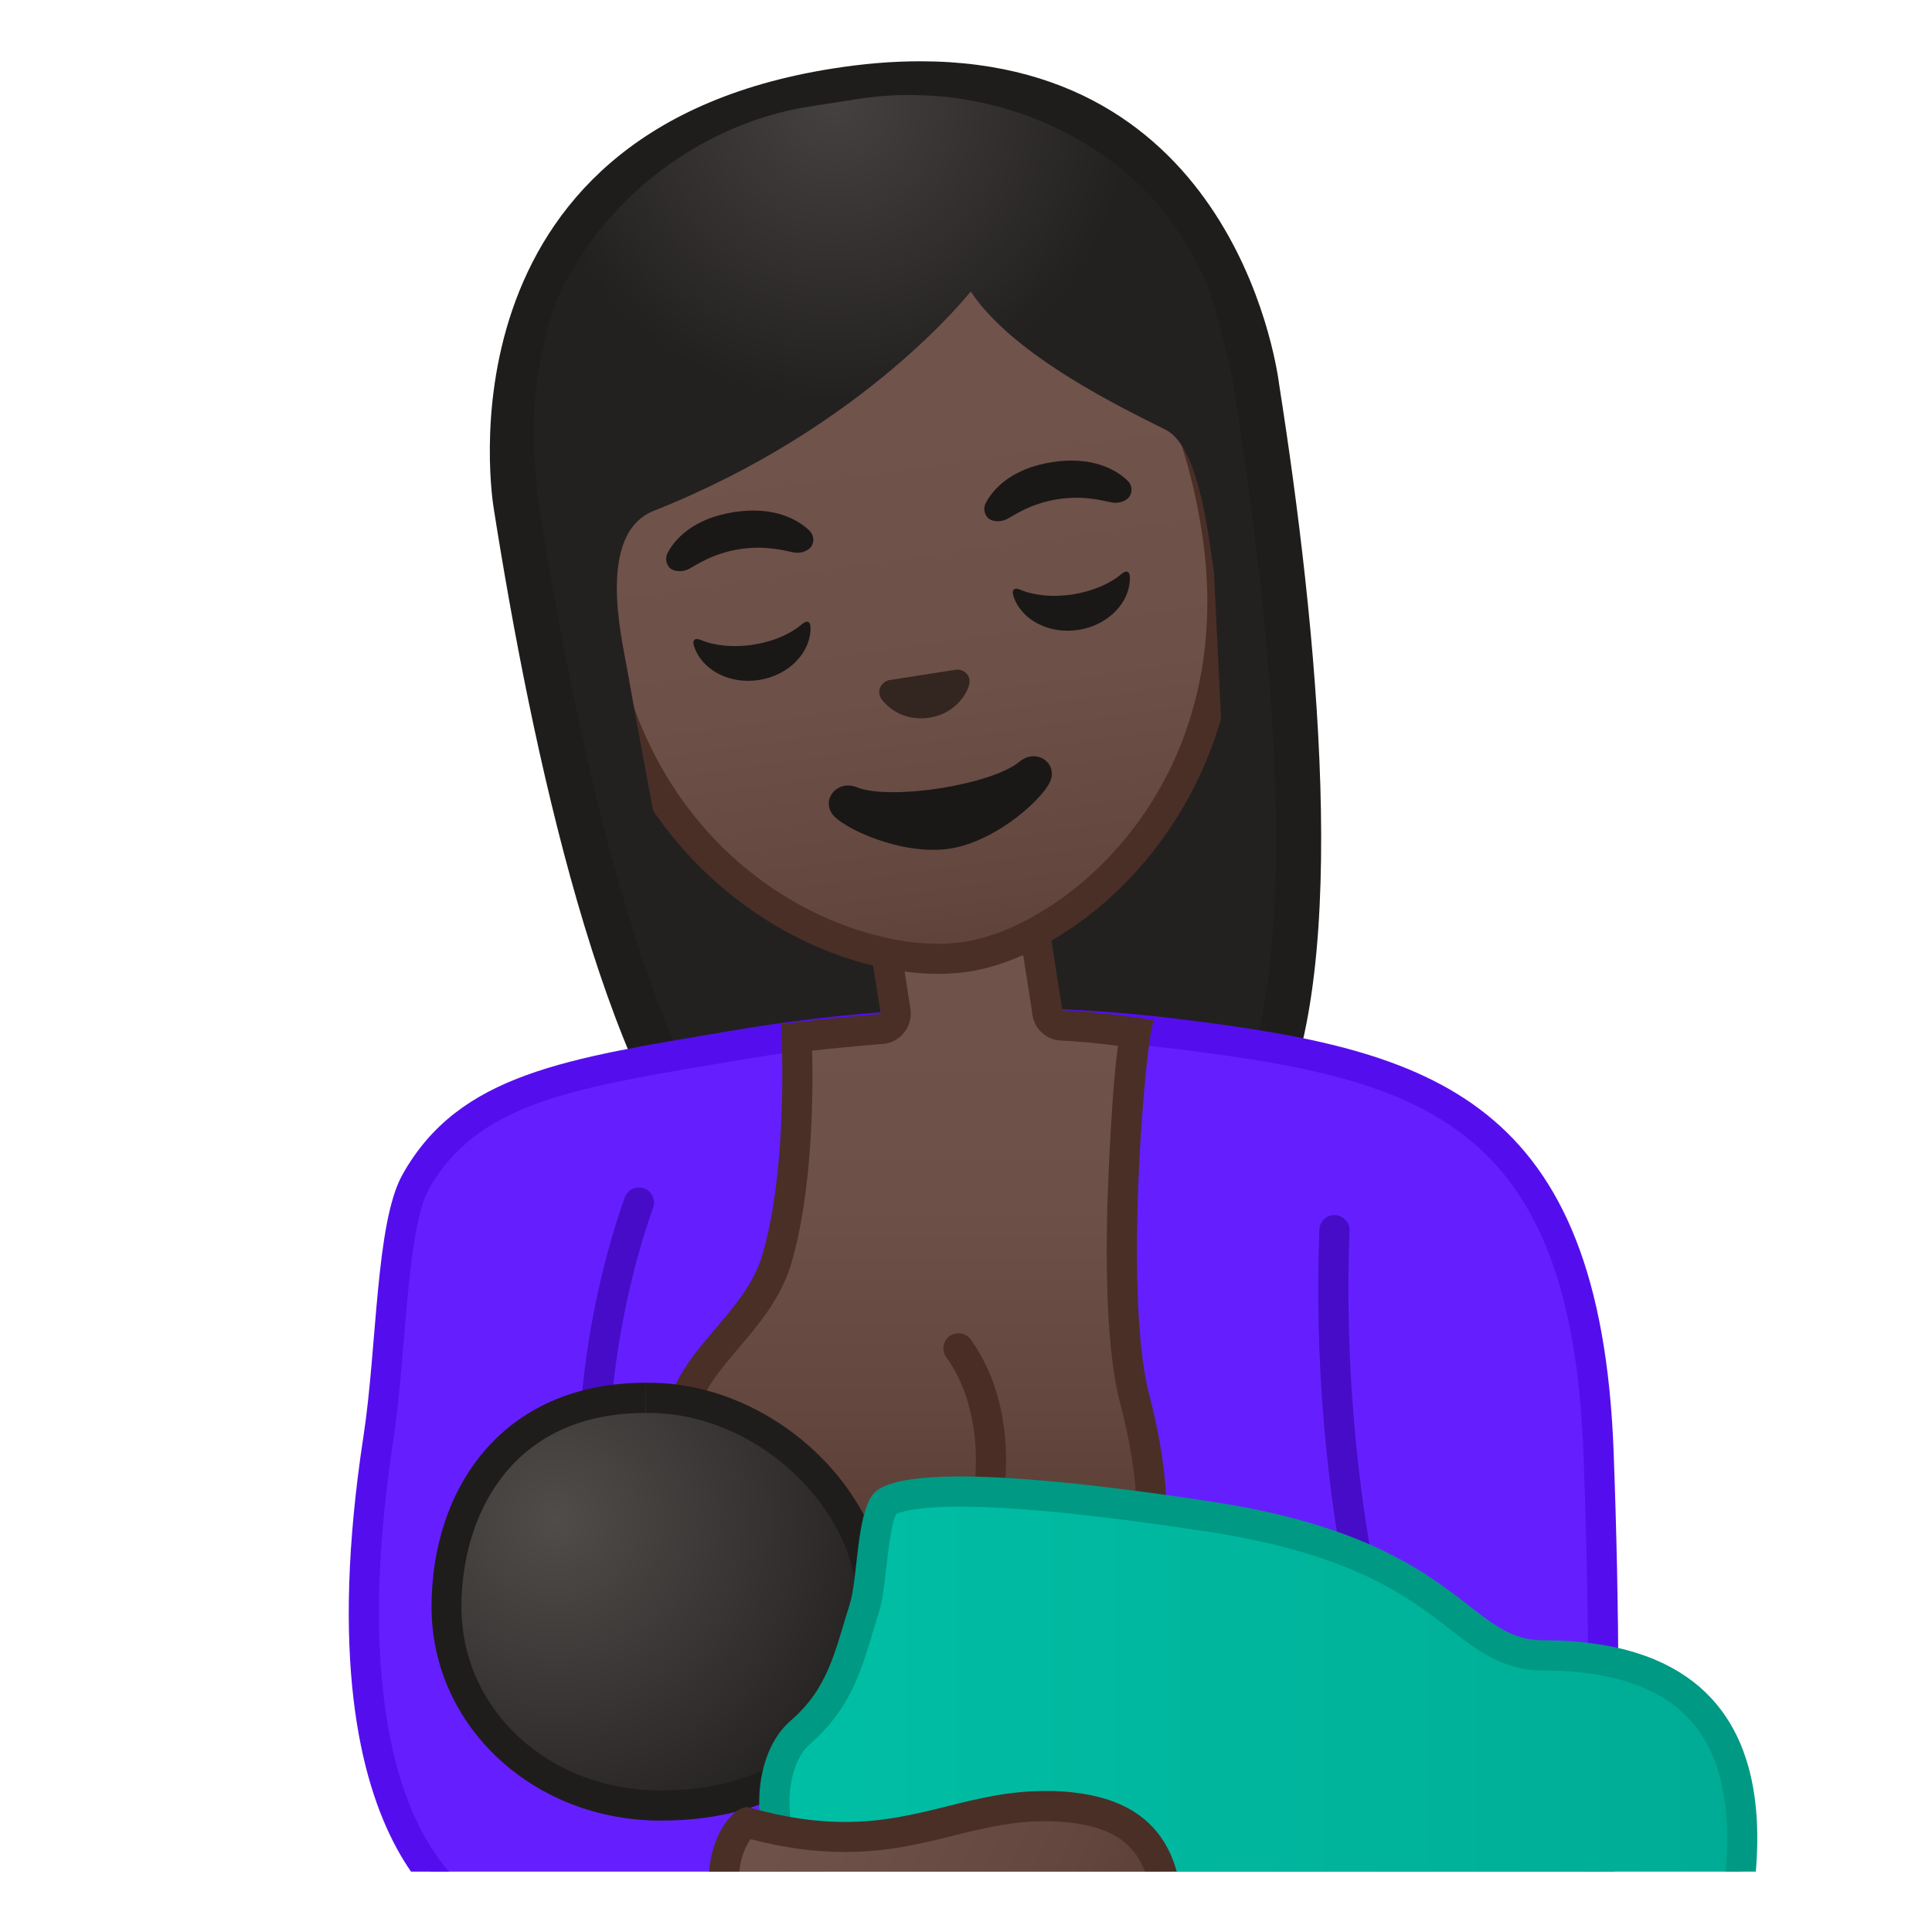
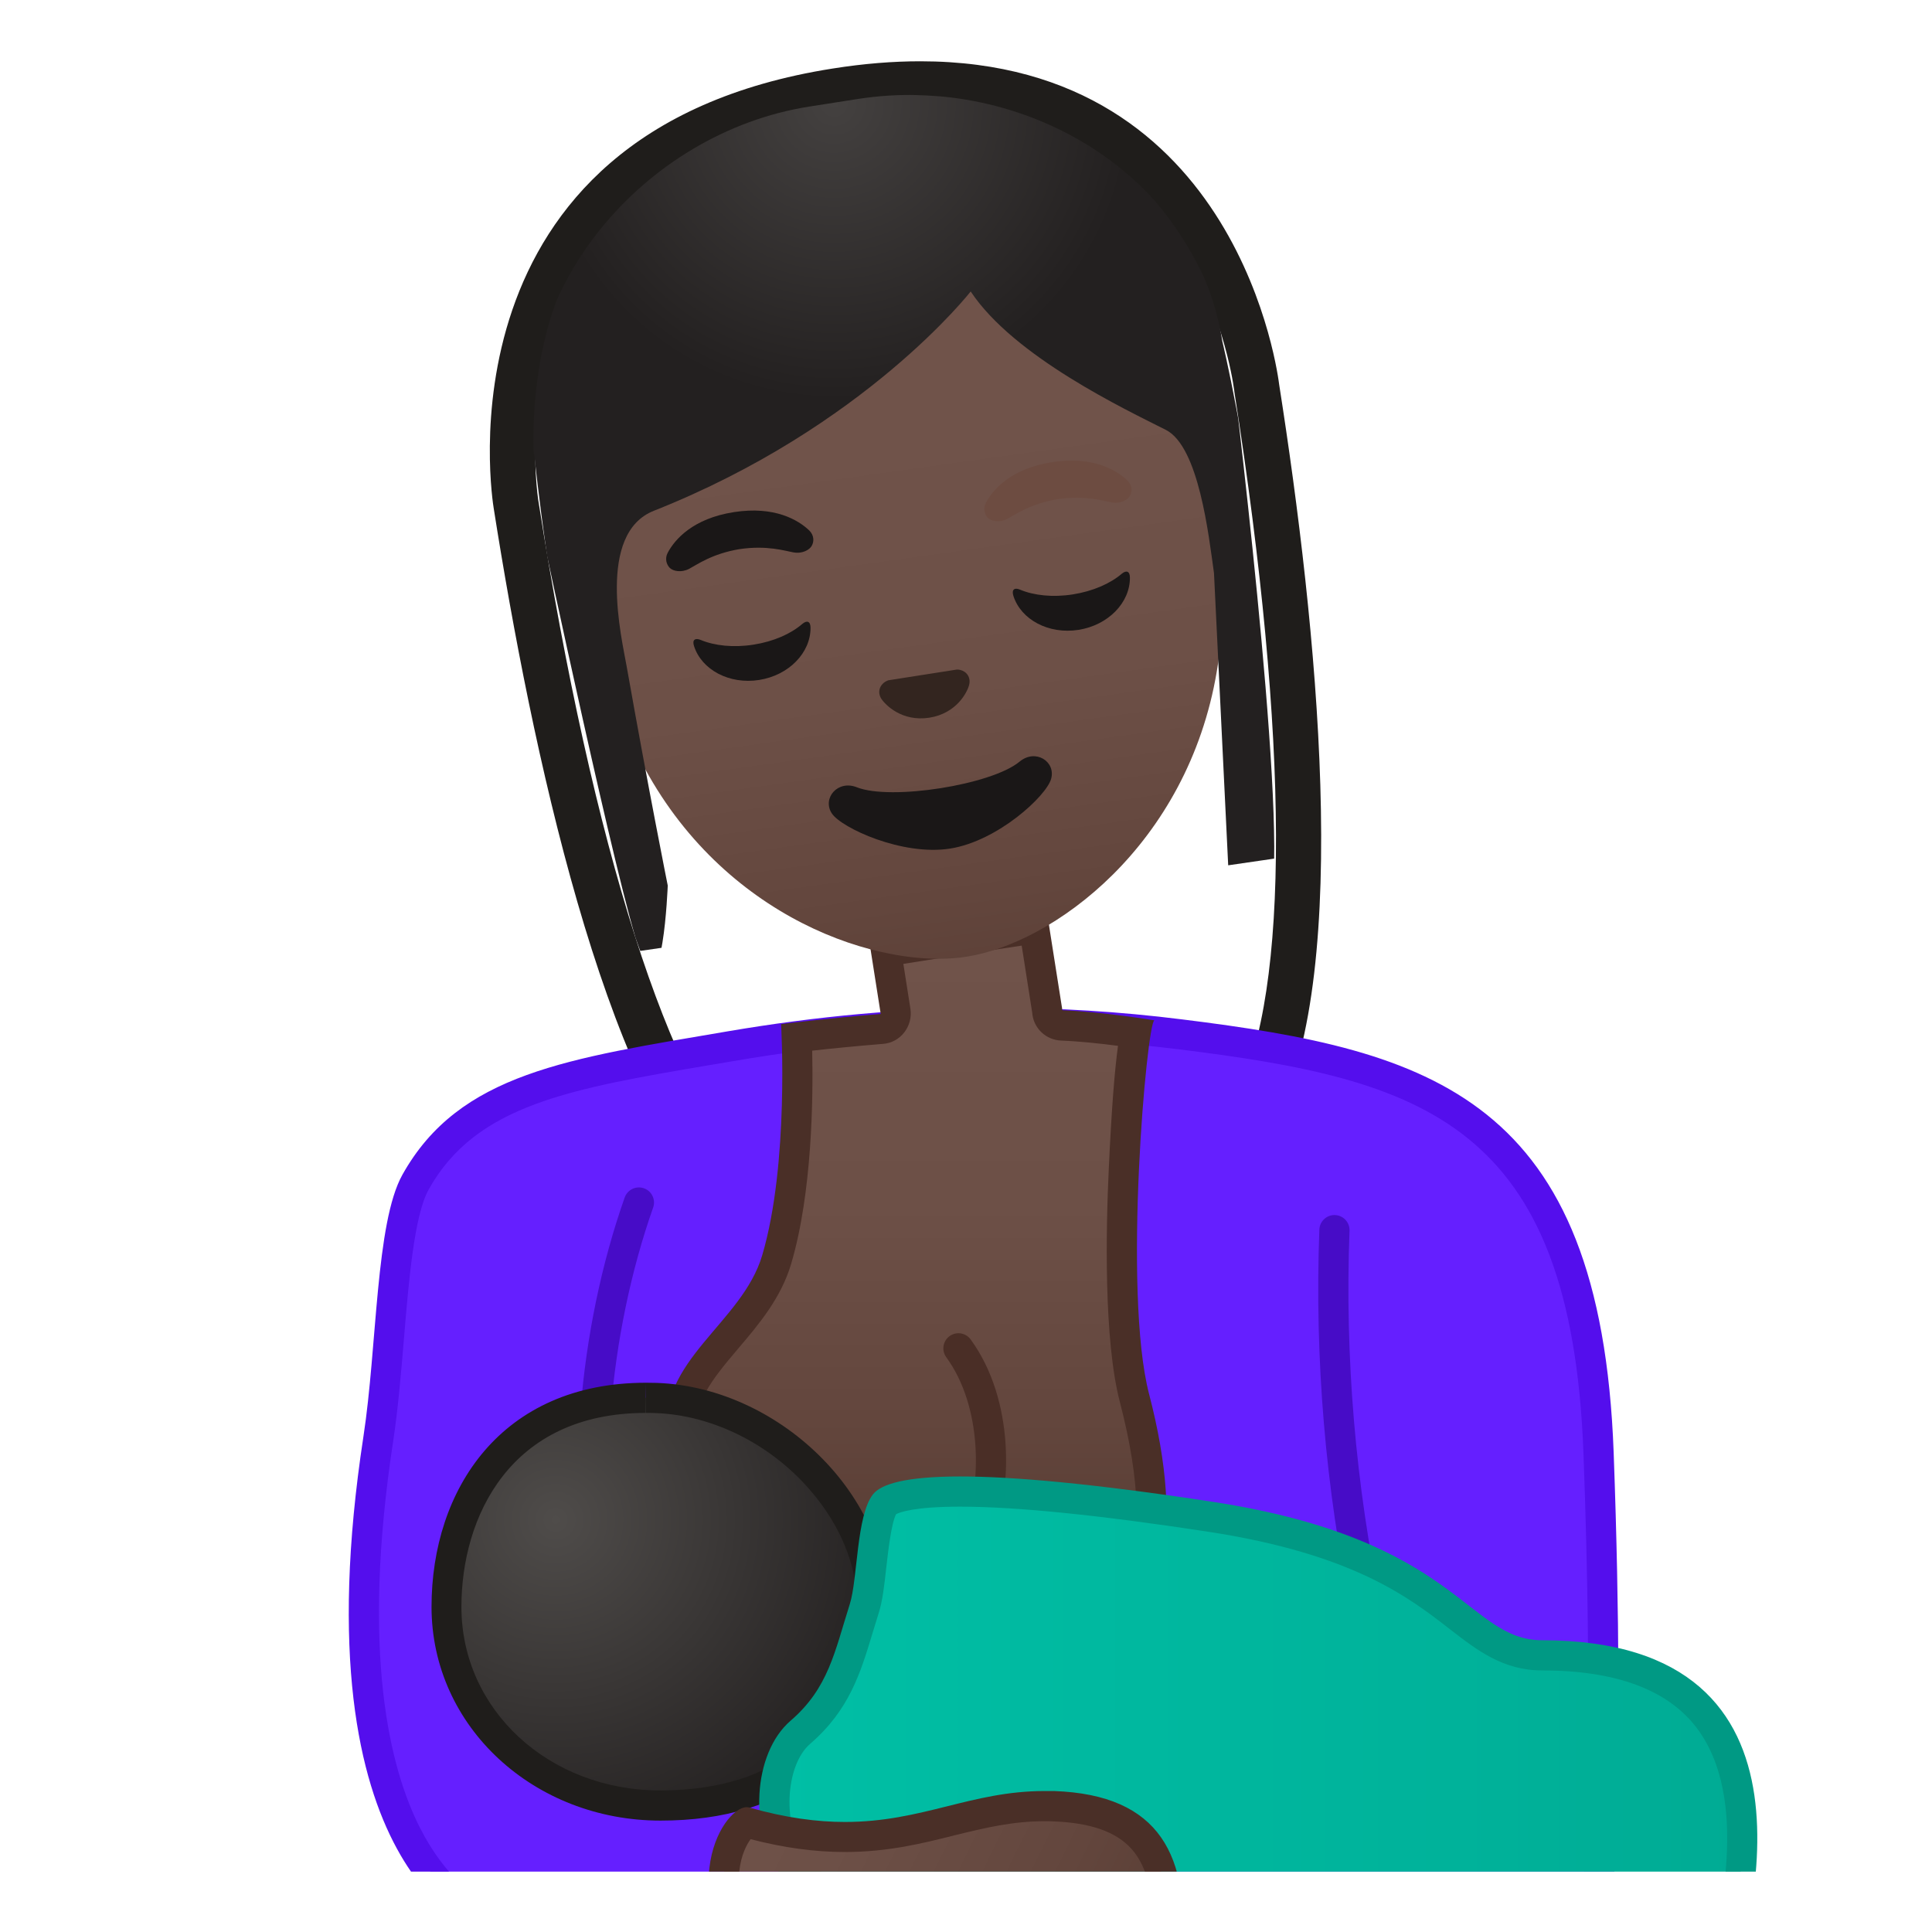
<svg xmlns="http://www.w3.org/2000/svg" xmlns:xlink="http://www.w3.org/1999/xlink" enable-background="new 0 0 128 128" viewBox="0 0 128 128">
  <defs>
    <rect id="g" x="4" y="4" width="120" height="120" />
  </defs>
  <clipPath id="a">
    <use xlink:href="#g" />
  </clipPath>
  <g clip-path="url(#a)">
    <radialGradient id="f" cx="55.036" cy="12.475" r="25.598" gradientUnits="userSpaceOnUse">
      <stop stop-color="#444140" offset="0" />
      <stop stop-color="#232020" offset="1" />
    </radialGradient>
-     <path d="m54.81 80.86c-1.45 0-4.15-0.28-5.99-2.13-5.75-5.81-10.94-21.89-14.62-45.28-0.07-0.43-1.57-10.33 4.09-18.11 3.6-4.96 9.37-8.1 17.12-9.32 1.93-0.3 3.8-0.46 5.56-0.46 19 0 22.01 18.04 22.29 20.1 3.69 23.46 3.68 40.36 0 47.65-1.6 3.17-5.75 4.07-5.79 4.08l-10.95 1.7-11.01 1.75c-0.02-0.01-0.29 0.02-0.7 0.02z" fill="url(#f)" />
    <path d="m60.97 7.06c7.6 0 13.36 2.99 17.12 8.9 2.82 4.43 3.56 9.02 3.68 9.9 0 0.02 0.01 0.08 0.01 0.1 3.63 23.08 3.68 39.66 0.13 46.67-1.2 2.38-4.34 3.19-4.71 3.27l-10.93 1.7-10.91 1.73c-0.09 0.01-0.29 0.02-0.56 0.02-0.98 0-3.42-0.16-4.93-1.69-5.53-5.59-10.57-21.38-14.2-44.47-0.06-0.39-1.47-9.69 3.82-16.98 3.36-4.63 8.79-7.56 16.14-8.72 1.87-0.29 3.66-0.43 5.34-0.43m0-3c-1.8 0-3.72 0.15-5.8 0.48-26.6 4.18-22.52 28.75-22.46 29.14 2.51 15.93 7.26 38.25 15.03 46.1 2.25 2.27 5.48 2.58 7.06 2.58 0.58 0 0.94-0.04 0.94-0.04l11.01-1.75 11.01-1.72s4.86-0.96 6.83-4.87c4.98-9.86 2.66-32.56 0.16-48.49-0.05-0.36-2.54-21.43-23.78-21.43z" fill="#1F1D1B" />
  </g>
  <g clip-path="url(#a)">
    <path d="m32.02 127c-1.18-0.51-10.95-5.57-6.95-31.68 0.32-2.07 0.51-4.42 0.7-6.69 0.34-4.13 0.7-8.4 1.77-10.31 3.37-6.04 9.8-7.13 19.52-8.78l1.37-0.23c6.06-1.03 11.81-1.54 17.59-1.54 4.04 0 8.14 0.26 12.21 0.76 16.18 2.01 26.85 5.03 27.69 27.76 0.68 18.45 0.07 27.94-0.16 30.71h-73.74z" fill="#651FFF" />
    <path d="m66.02 68.77c3.99 0 8.06 0.25 12.08 0.75 16.14 2 26 4.81 26.81 26.8 0.62 16.74 0.17 26.07-0.09 29.68h-72.6c-0.68-0.33-2.67-1.52-4.39-4.89-2-3.93-3.93-11.56-1.78-25.64 0.32-2.1 0.52-4.47 0.71-6.75 0.32-3.84 0.68-8.19 1.64-9.91 3.14-5.63 9.38-6.68 18.82-8.28l1.37-0.23c6.01-1.03 11.71-1.53 17.43-1.53m0-2c-6.11 0-11.99 0.57-17.76 1.55-10.61 1.81-17.83 2.76-21.6 9.51-1.78 3.19-1.67 11.4-2.58 17.33-4.44 29.03 7.75 32.84 7.75 32.84h74.83s1.08-9.08 0.25-31.75c-0.86-23.52-12.05-26.66-28.57-28.71-4.22-0.53-8.32-0.77-12.32-0.77z" fill="#540EED" />
  </g>
  <g clip-path="url(#a)">
    <linearGradient id="e" x1="60.702" x2="60.702" y1="62.117" y2="100.13" gradientUnits="userSpaceOnUse">
      <stop stop-color="#70534A" offset="0" />
      <stop stop-color="#6D5047" offset=".467" />
      <stop stop-color="#63463D" offset=".842" />
      <stop stop-color="#5C4037" offset="1" />
    </linearGradient>
    <path d="m62.94 109.91c-9.8 0-16.78-5.8-17.78-14.77-0.29-2.59 1.23-4.38 2.99-6.45 1.32-1.56 2.69-3.17 3.31-5.24 1.5-5.1 1.42-12.17 1.33-14.71 1.2-0.14 3.42-0.38 5.63-0.56 0.28-0.02 0.53-0.16 0.71-0.38s0.25-0.5 0.2-0.77l-0.63-3.98 9.81-1.54 0.87 5.49 0.01 0.09c0.07 0.48 0.47 0.83 0.95 0.85 1.7 0.07 3.7 0.33 4.91 0.5-0.29 1.43-0.57 4.08-0.8 9.03-0.18 3.95-0.33 11.17 0.7 15.15 1.32 5.07 2.64 13.85-3.34 15.8-3.03 0.99-6.02 1.49-8.87 1.49z" fill="url(#e)" />
    <path d="m67.69 62.65 0.7 4.46c0 0.04 0.01 0.09 0.01 0.11 0.13 0.96 0.93 1.68 1.9 1.72 1.22 0.05 2.64 0.2 3.77 0.35-0.23 1.69-0.43 4.24-0.61 8.13-0.19 4-0.34 11.34 0.73 15.45 2.87 11.01-0.45 13.87-2.68 14.59-2.94 0.95-5.82 1.44-8.56 1.44-9.25 0-15.84-5.45-16.79-13.88-0.23-2.05 0.9-3.5 2.76-5.69 1.33-1.56 2.83-3.33 3.5-5.61 1.39-4.7 1.46-10.99 1.39-14.11 1.24-0.14 2.96-0.31 4.69-0.45 0.56-0.04 1.07-0.32 1.41-0.76s0.49-1 0.41-1.55l-0.47-2.99 3.92-0.62 3.92-0.59m1.66-2.29-11.78 1.86 0.78 4.96c-3.32 0.26-6.6 0.67-6.6 0.67s0.55 9.23-1.25 15.31c-1.33 4.51-6.91 6.92-6.33 12.08 1.06 9.47 8.56 15.66 18.78 15.66 2.87 0 5.96-0.49 9.18-1.54 5-1.62 6.43-7.68 4-17-1.76-6.77-0.15-24.59 0.35-24.76-0.29-0.05-3.53-0.57-6.1-0.67 0-0.03-0.01-0.07-0.01-0.1l-1.02-6.47zm7.14 7.26c-0.01 0-0.01 0 0 0h0.01-0.01z" fill="#4A2F27" />
  </g>
  <g clip-path="url(#a)">
    <linearGradient id="d" x1="58.718" x2="63.891" y1="28.371" y2="65.36" gradientUnits="userSpaceOnUse">
      <stop stop-color="#70534A" offset="0" />
      <stop stop-color="#6D5047" offset=".467" />
      <stop stop-color="#63463D" offset=".842" />
      <stop stop-color="#5C4037" offset="1" />
    </linearGradient>
    <path d="m62.17 63.52c-0.97 0-2-0.1-3.05-0.3-7.65-1.42-17.36-7.99-19.53-21.79-1.25-7.92-0.09-14.79 3.33-19.86 3.01-4.46 7.72-7.4 13.26-8.27 1.09-0.17 2.2-0.26 3.28-0.26 13.04 0 19.47 11.33 21.14 21.94 2.17 13.82-5.06 23.05-11.92 26.75-1.58 0.85-3.18 1.42-4.62 1.65-0.59 0.1-1.23 0.14-1.89 0.14z" fill="url(#d)" />
-     <path d="m59.46 14.05c4.75 0 9.08 1.7 12.52 4.93 3.91 3.66 6.54 9.25 7.63 16.17 2.09 13.31-4.84 22.17-11.41 25.71-1.48 0.8-2.97 1.33-4.3 1.54-0.54 0.08-1.12 0.13-1.73 0.13-0.91 0-1.87-0.09-2.87-0.28-7.33-1.37-16.63-7.67-18.72-20.96-2.78-17.66 6.75-25.58 15.75-26.99 1.05-0.17 2.1-0.25 3.13-0.25m0-2c-1.14 0-2.29 0.09-3.44 0.27-11.16 1.76-20.19 11.68-17.42 29.28 2.22 14.13 12.29 21.12 20.33 22.61 1.13 0.21 2.21 0.31 3.23 0.31 0.72 0 1.4-0.05 2.04-0.15 1.55-0.24 3.24-0.84 4.94-1.76 7.2-3.88 14.66-13.63 12.44-27.78-2.47-15.79-12.1-22.78-22.12-22.78z" fill="#4A2F27" />
  </g>
  <g clip-path="url(#a)">
    <defs>
      <path id="c" d="m42.42 63s-1.67-4.25-3.83-13.5c-2.17-9.25-3.17-19.17-3.17-19.17-1.73-11 7.21-21.54 18.2-23.27l3.2-0.5c11-1.73 22.43 5.05 24.16 16.04 0 0 1.65 6.83 2.59 15.65s2.19 18.44 2.19 18.44l-43.34 6.31z" />
    </defs>
    <clipPath id="b">
      <use xlink:href="#c" />
    </clipPath>
    <g clip-path="url(#b)">
      <radialGradient id="m" cx="225.64" cy="-16.645" r="24.764" gradientTransform="matrix(.786 -.124 .124 .786 -120.03 47.903)" gradientUnits="userSpaceOnUse">
        <stop stop-color="#444140" offset="0" />
        <stop stop-color="#232020" offset="1" />
      </radialGradient>
      <path d="m81.58 23.92s-3-20.33-26.17-17.33c-25.29 3.28-19.5 28.67-19.5 28.67s5.04 23.77 6.5 27.83c1.5 4.19 1.83-4.42 1.83-4.42s-1.29-6.43-2.72-14.51c-0.33-1.89-2.01-8.81 1.8-10.32 13.99-5.54 20.99-14.53 20.99-14.53 2.87 4.33 10.26 7.82 12.93 9.17 2.19 1.11 2.84 7 3.19 9.49l0.94 19.34s2.14 6.34 2.88 2c1-5.93-2.67-35.39-2.67-35.39z" fill="url(#m)" />
    </g>
  </g>
  <g clip-path="url(#a)">
    <g fill="#6D4C41">
      <path d="m53.62 35.15c-0.73-0.7-2.3-1.64-5-1.22s-3.91 1.8-4.38 2.69c-0.21 0.39-0.08 0.79 0.14 1.01 0.21 0.2 0.74 0.33 1.27 0.06 0.53-0.28 1.53-1.01 3.35-1.31 1.83-0.27 3.01 0.12 3.59 0.22 0.59 0.1 1.06-0.19 1.19-0.44 0.16-0.28 0.16-0.69-0.16-1.01z" />
      <path d="m74.7 31.84c-0.73-0.7-2.3-1.64-5-1.22s-3.91 1.8-4.38 2.69c-0.21 0.39-0.08 0.79 0.14 1.01 0.21 0.2 0.74 0.33 1.27 0.06 0.53-0.28 1.53-1.01 3.35-1.31 1.83-0.27 3.01 0.12 3.59 0.22 0.59 0.1 1.06-0.19 1.19-0.44 0.16-0.28 0.16-0.7-0.16-1.01z" />
    </g>
    <path d="m67.55 50.46c-1.85 1.54-8.54 2.59-10.78 1.7-1.28-0.51-2.31 0.74-1.66 1.73 0.64 0.97 4.68 2.83 7.84 2.33s6.38-3.49 6.69-4.62c0.32-1.14-1.03-2.02-2.09-1.14z" fill="#1A1717" />
    <path d="m63.6 44.38c-0.07-0.02-0.14-0.02-0.21-0.02l-4.53 0.71c-0.07 0.02-0.13 0.05-0.2 0.09-0.38 0.23-0.54 0.69-0.28 1.12 0.27 0.42 1.37 1.55 3.19 1.27 1.82-0.29 2.52-1.7 2.64-2.18 0.12-0.5-0.17-0.89-0.61-0.99z" fill="#33251F" />
    <g fill="#1A1717">
      <path d="m49.92 42.71c-1.33 0.21-2.58 0.07-3.49-0.31-0.39-0.16-0.58 0-0.45 0.4 0.5 1.57 2.33 2.56 4.31 2.25s3.42-1.81 3.41-3.46c0-0.42-0.23-0.52-0.55-0.25-0.75 0.65-1.89 1.16-3.23 1.37z" />
      <path d="m71.08 39.38c-1.33 0.21-2.58 0.07-3.49-0.31-0.39-0.17-0.58 0-0.45 0.41 0.5 1.57 2.33 2.56 4.31 2.25s3.42-1.81 3.41-3.46c0-0.42-0.23-0.52-0.55-0.25-0.75 0.64-1.9 1.15-3.23 1.36z" />
      <path d="m53.62 35.15c-0.73-0.7-2.3-1.64-5-1.22s-3.91 1.8-4.38 2.69c-0.21 0.39-0.08 0.79 0.14 1.01 0.21 0.2 0.74 0.33 1.27 0.06 0.53-0.28 1.53-1.01 3.35-1.31 1.83-0.27 3.01 0.12 3.59 0.22 0.59 0.1 1.06-0.19 1.19-0.44 0.16-0.28 0.16-0.69-0.16-1.01z" />
-       <path d="m74.7 31.84c-0.73-0.7-2.3-1.64-5-1.22s-3.91 1.8-4.38 2.69c-0.21 0.39-0.08 0.79 0.14 1.01 0.21 0.2 0.74 0.33 1.27 0.06 0.53-0.28 1.53-1.01 3.35-1.31 1.83-0.27 3.01 0.12 3.59 0.22 0.59 0.1 1.06-0.19 1.19-0.44 0.16-0.28 0.16-0.7-0.16-1.01z" />
    </g>
  </g>
  <path d="m42.33 79.67c-3 8.5-4 19.27-1.96 27.33" clip-path="url(#a)" fill="none" stroke="#470CC7" stroke-linecap="round" stroke-linejoin="round" stroke-miterlimit="10" stroke-width="2" />
  <g clip-path="url(#a)">
    <radialGradient id="l" cx="35.682" cy="100.1" r="24.436" gradientTransform="matrix(1.127 0 0 1.13 -3.403 -12.422)" gradientUnits="userSpaceOnUse">
      <stop stop-color="#4F4C4A" offset="1.5751e-5" />
      <stop stop-color="#232020" offset=".843" />
    </radialGradient>
-     <path d="m43.75 119.62c-7.94 0-14.17-5.78-14.17-13.16 0-6.39 3.46-13.86 13.21-13.86 0.22 0 0.45 0 0.67 0.01 3.99 0.14 8.05 2.14 10.88 5.35 2.5 2.83 3.71 6.18 3.41 9.43-0.5 5.59-3.35 12.23-14 12.23z" fill="url(#l)" />
+     <path d="m43.75 119.62c-7.94 0-14.17-5.78-14.17-13.16 0-6.39 3.46-13.86 13.21-13.86 0.22 0 0.45 0 0.67 0.01 3.99 0.14 8.05 2.14 10.88 5.35 2.5 2.83 3.71 6.18 3.41 9.43-0.5 5.59-3.35 12.23-14 12.23" fill="url(#l)" />
    <path d="m42.8 91.61v2c0.21 0 0.42 0 0.63 0.01 3.72 0.13 7.52 2 10.16 5.01 2.31 2.62 3.44 5.71 3.16 8.68-0.85 9.35-7.55 11.31-13.01 11.31-7.38 0-13.17-5.34-13.17-12.16 0-5.93 3.2-12.85 12.21-12.85l0.02-2m0 0c-9.6 0-14.21 7.09-14.21 14.85 0 7.96 6.81 14.16 15.17 14.16s14.18-4.17 15-13.13c0.72-7.93-6.9-15.57-15.25-15.87-0.25 0-0.48-0.01-0.71-0.01z" fill="#1F1D1B" />
  </g>
  <path d="m63.5 89.33c2.67 3.67 2.54 9.17 1.33 12.33" clip-path="url(#a)" fill="none" stroke="#4A2E26" stroke-linecap="round" stroke-linejoin="round" stroke-miterlimit="10" stroke-width="2" />
  <path d="m88.41 81.5c-0.32 8.47 0.4 16.98 2.13 25.27" clip-path="url(#a)" fill="none" stroke="#470CC7" stroke-linecap="round" stroke-linejoin="round" stroke-miterlimit="10" stroke-width="2" />
  <g clip-path="url(#a)">
    <linearGradient id="k" x1="51.292" x2="115.42" y1="116.52" y2="116.52" gradientUnits="userSpaceOnUse">
      <stop stop-color="#00BFA5" offset="0" />
      <stop stop-color="#00B29A" offset=".705" />
      <stop stop-color="#00AB94" offset="1" />
    </linearGradient>
    <path d="m103.55 134.23c-1.69 0-3.06-0.31-4.38-0.61-1.25-0.28-2.54-0.57-4-0.57-0.73 0-1.44 0.07-2.18 0.21-0.41 0.08-0.88 0.12-1.41 0.12-3.17 0-7.8-1.4-12.27-2.75-3.34-1.01-6.5-1.96-9.08-2.36-1.24-0.19-2.57-0.36-3.92-0.54-5.56-0.71-11.86-1.52-13.76-4.08-1.87-2.51-1.62-7.08 0.48-8.9 2.36-2.04 3.04-4.27 3.81-6.86 0.13-0.42 0.26-0.86 0.4-1.31 0.23-0.72 0.35-1.76 0.47-2.86 0.16-1.45 0.39-3.45 0.9-4.1 0.06-0.08 0.75-0.8 4.99-0.8 3.77 0 9.35 0.56 16.58 1.67 9.84 1.51 13.68 4.48 16.49 6.66 1.82 1.41 3.25 2.52 5.5 2.52 5.19 0 8.9 1.4 11.01 4.17 4.06 5.31 1.58 14.41 0.52 18.29l-0.03 0.1c-0.05 0.01-0.1 0.02-0.17 0.03-0.82 0.16-2.34 0.47-5.27 1.27-1.69 0.47-3.22 0.7-4.68 0.7z" fill="url(#k)" />
    <path d="m63.61 99.82c3.72 0 9.24 0.56 16.43 1.66 9.59 1.47 13.31 4.35 16.02 6.46 1.81 1.4 3.52 2.73 6.11 2.73 4.87 0 8.3 1.27 10.22 3.78 3.6 4.72 1.56 12.96 0.49 16.93-0.9 0.19-2.4 0.51-4.9 1.2-1.61 0.44-3.05 0.66-4.42 0.66-1.58 0-2.83-0.28-4.16-0.58-1.3-0.29-2.65-0.6-4.22-0.6-0.79 0-1.56 0.08-2.37 0.23-0.35 0.07-0.76 0.1-1.22 0.1-3.03 0-7.58-1.38-11.98-2.71-3.38-1.02-6.57-1.99-9.22-2.39-1.26-0.19-2.56-0.36-3.94-0.54-5.1-0.65-11.44-1.47-13.09-3.69-1.54-2.07-1.36-6.09 0.33-7.54 2.58-2.23 3.33-4.71 4.12-7.33 0.13-0.42 0.26-0.85 0.4-1.3 0.26-0.81 0.38-1.85 0.51-3.05 0.12-1.04 0.33-2.93 0.65-3.52 0.23-0.13 1.22-0.5 4.24-0.5m-4.2 0.42m4.2-2.42c-3.64 0-5.24 0.51-5.77 1.18-1.11 1.41-1.01 5.61-1.54 7.28-1 3.15-1.41 5.56-3.92 7.72-2.53 2.18-2.77 7.36-0.62 10.25 2.65 3.56 11.72 3.99 18.33 5.01 6.01 0.92 15.79 5.12 21.5 5.12 0.58 0 1.11-0.04 1.6-0.14 0.71-0.14 1.37-0.19 1.99-0.19 2.84 0 4.94 1.18 8.38 1.18 1.39 0 2.99-0.19 4.95-0.73 5-1.38 5.9-1.28 6-1.5 1.35-5.05 7.35-24.33-12.33-24.33-5 0-5.5-6.67-21.83-9.17-7.98-1.22-13.28-1.68-16.74-1.68z" fill="#009984" />
  </g>
  <g clip-path="url(#a)">
    <defs>
      <path id="j" d="m20.08 113.5 10.75 0.5s3.18 4.76 8.83 5.67c7.83 1.25 10.75-1.25 10.75-1.25l33.17-2.83 12.92 20.33-2.75 12.42-75-15.08 1.33-19.76z" />
    </defs>
    <clipPath id="i">
      <use xlink:href="#j" />
    </clipPath>
    <g clip-path="url(#i)">
      <linearGradient id="h" x1="38.223" x2="74.38" y1="117.39" y2="130.52" gradientTransform="matrix(.994 .109 -.109 .994 13.885 -5.962)" gradientUnits="userSpaceOnUse">
        <stop stop-color="#70534A" offset="0" />
        <stop stop-color="#6D5047" offset=".467" />
        <stop stop-color="#63463D" offset=".842" />
        <stop stop-color="#5C4037" offset="1" />
      </linearGradient>
      <path d="m71.06 132.82c-0.39 0-0.51-0.14-0.6-0.28-0.63-0.98-1.7-1.57-2.88-1.57-0.19 0-0.39 0.02-0.58 0.05-4 0.68-7.2 1-10.07 1-2.41 0-4.71-0.22-7.7-0.73-0.63-0.11-1.11-0.59-1.19-1.21-0.16-1.2-0.31-3.95-0.05-6.23 0.22-1.97 1.15-2.95 1.48-3.12 2.31 0.65 4.44 0.96 6.51 0.96 2.73 0 4.92-0.55 7.05-1.08 2.01-0.5 3.91-0.97 6.19-0.97 0.19 0 0.39 0 0.58 0.01 2.77 0.1 4.71 0.81 5.92 2.16 1.32 1.47 1.85 3.84 1.64 7.23-1 0.95-4.46 3.78-6.3 3.78z" fill="url(#h)" />
      <path d="m69.21 120.66c0.18 0 0.36 0 0.55 0.01 2.49 0.09 4.19 0.69 5.21 1.83 1.08 1.21 1.54 3.21 1.41 6.1-1.31 1.16-3.95 3.06-5.21 3.21-0.82-1.15-2.15-1.84-3.59-1.84-0.25 0-0.5 0.02-0.75 0.06-3.95 0.67-7.09 0.99-9.9 0.99-2.35 0-4.61-0.21-7.54-0.71-0.19-0.03-0.34-0.17-0.36-0.35-0.15-1.15-0.3-3.79-0.05-5.99 0.12-1.09 0.5-1.78 0.75-2.12 2.2 0.57 4.24 0.85 6.24 0.85 2.85 0 5.11-0.56 7.29-1.11 1.96-0.48 3.8-0.93 5.95-0.93m-19.24 0.96m19.24-2.96c-4.87 0-8.09 2.05-13.23 2.05-1.82 0-3.89-0.26-6.35-0.96-0.05-0.01-0.1-0.02-0.16-0.02-0.82 0-2.19 1.55-2.47 4.02-0.28 2.5-0.09 5.35 0.06 6.47 0.14 1.06 0.96 1.88 2.01 2.06 2.68 0.46 5.11 0.74 7.87 0.74 2.84 0 6.03-0.3 10.24-1.02 0.14-0.02 0.28-0.03 0.41-0.03 0.81 0 1.59 0.41 2.03 1.1 0.33 0.53 0.84 0.74 1.44 0.74 2.68 0 7.27-4.24 7.27-4.32 0.5-6.5-1.42-10.58-8.5-10.83h-0.62z" fill="#4A2F27" />
    </g>
  </g>
</svg>